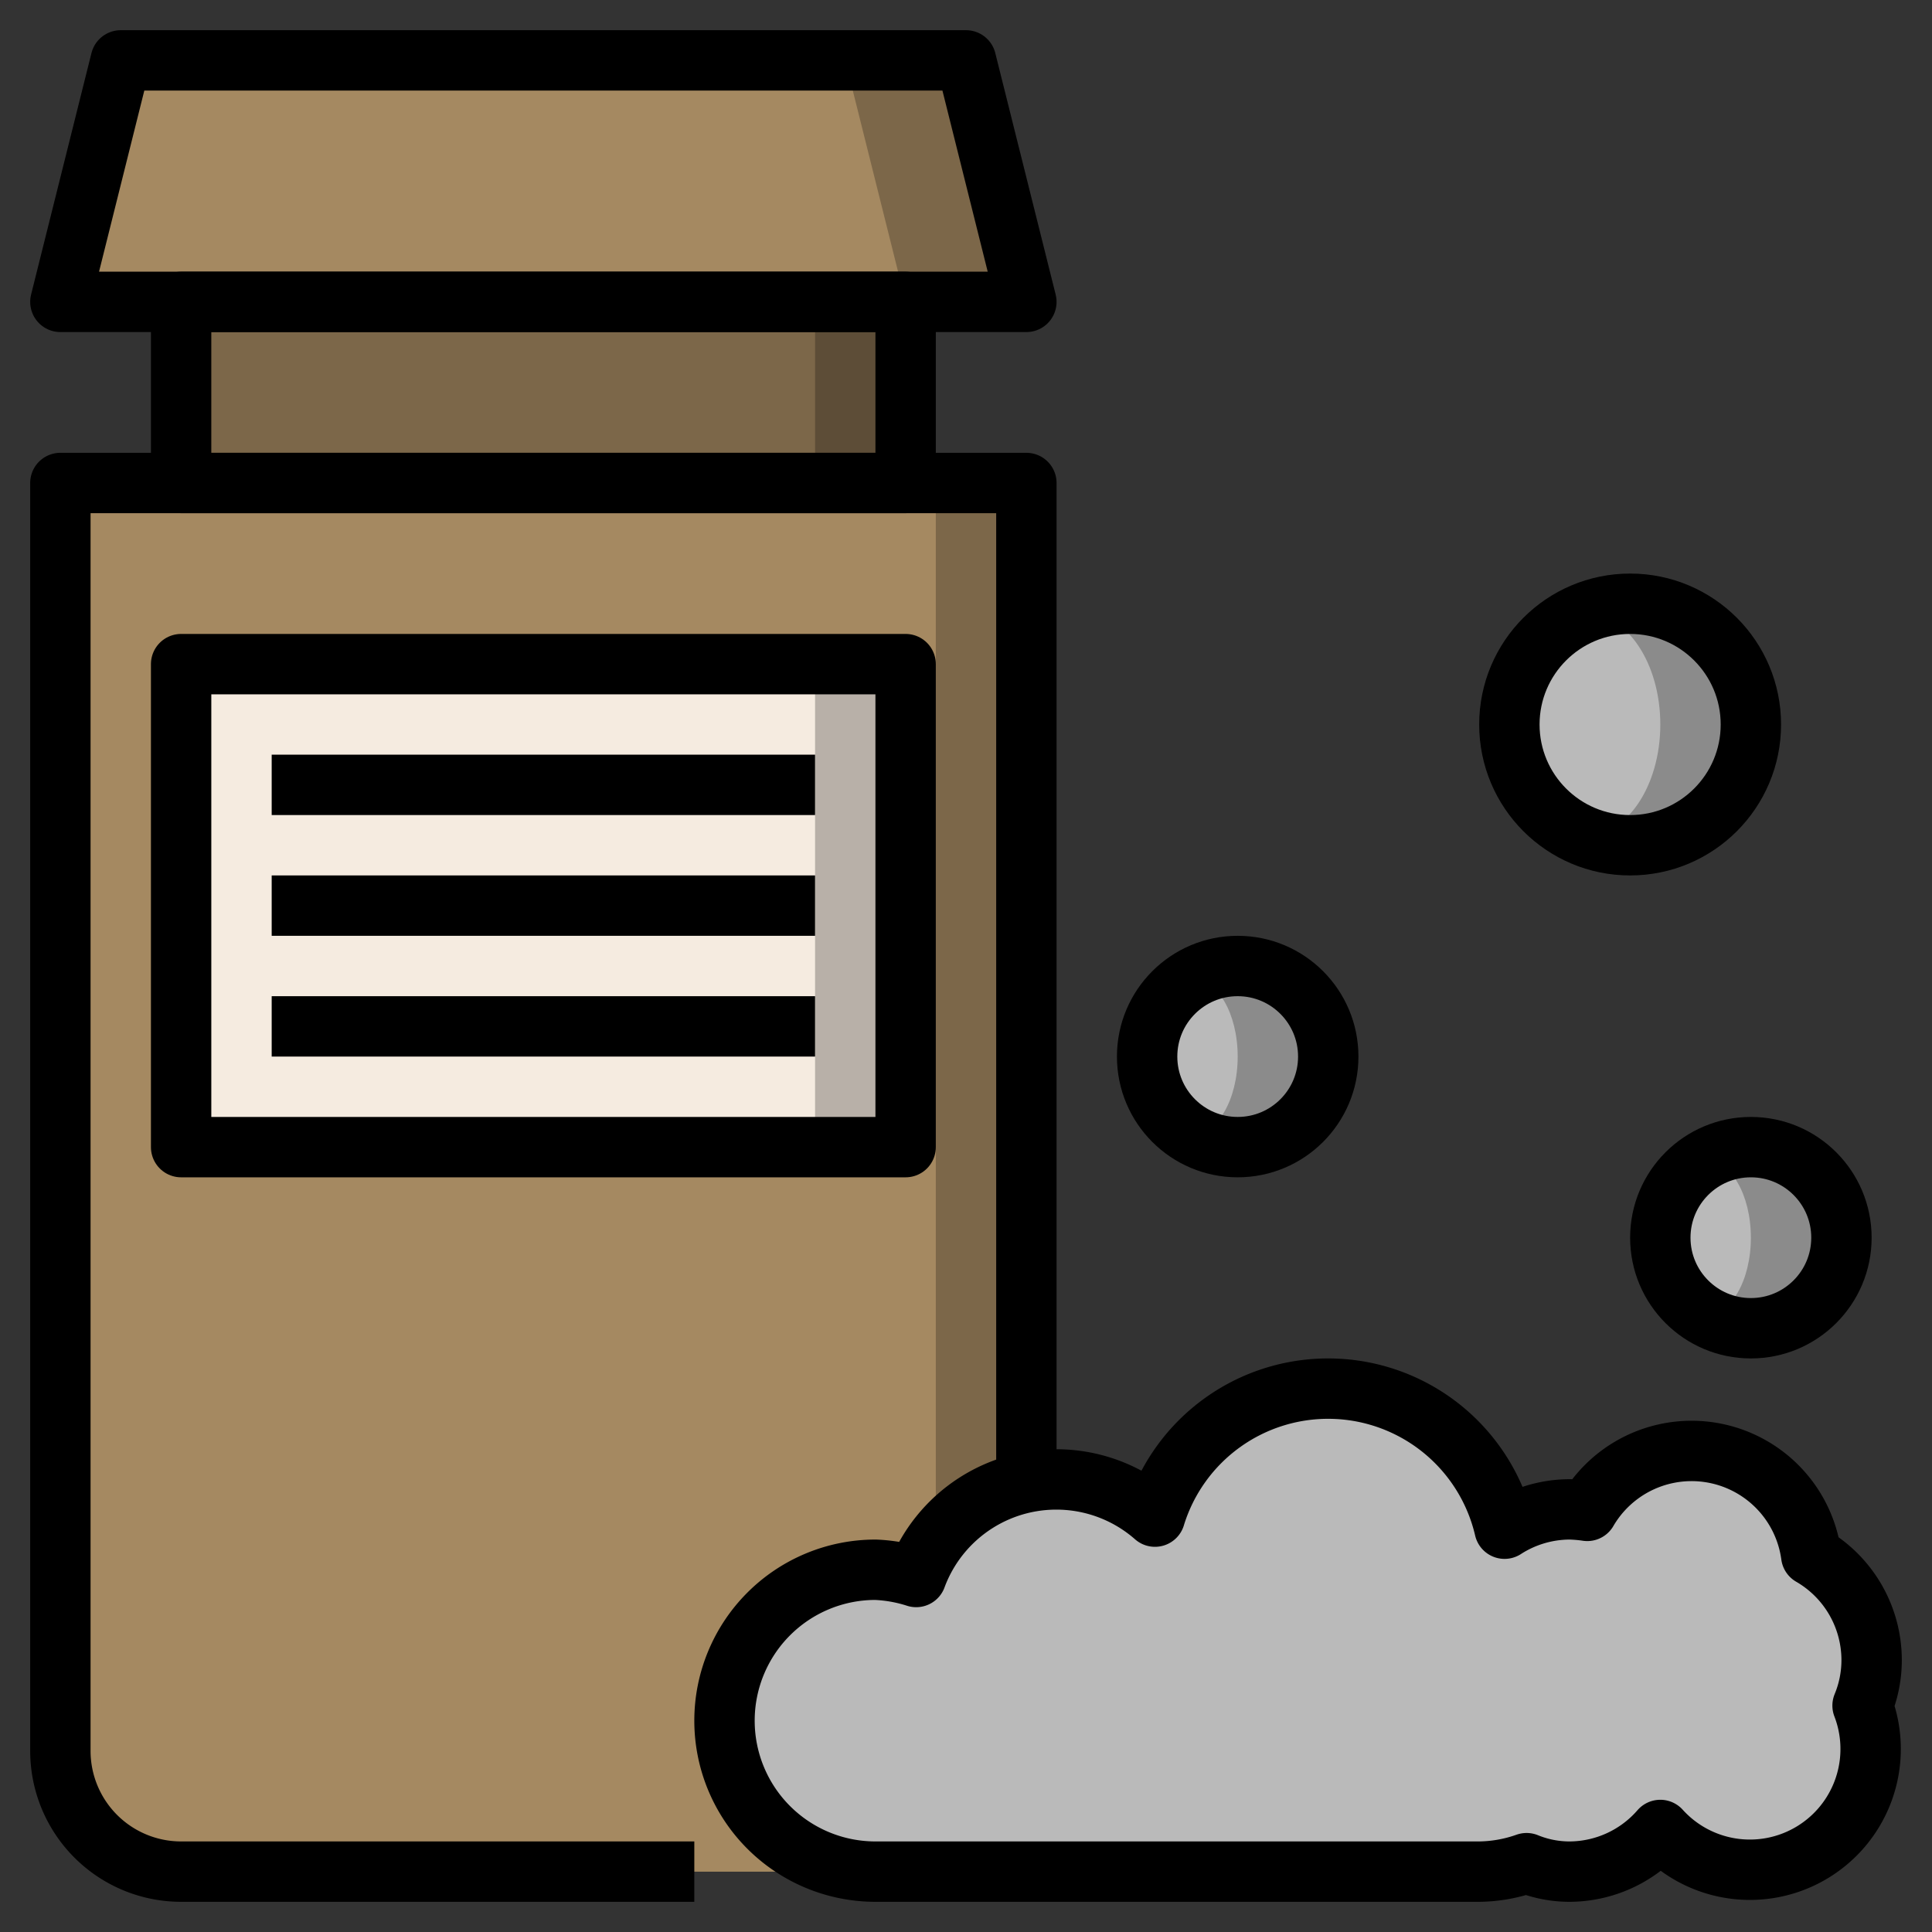
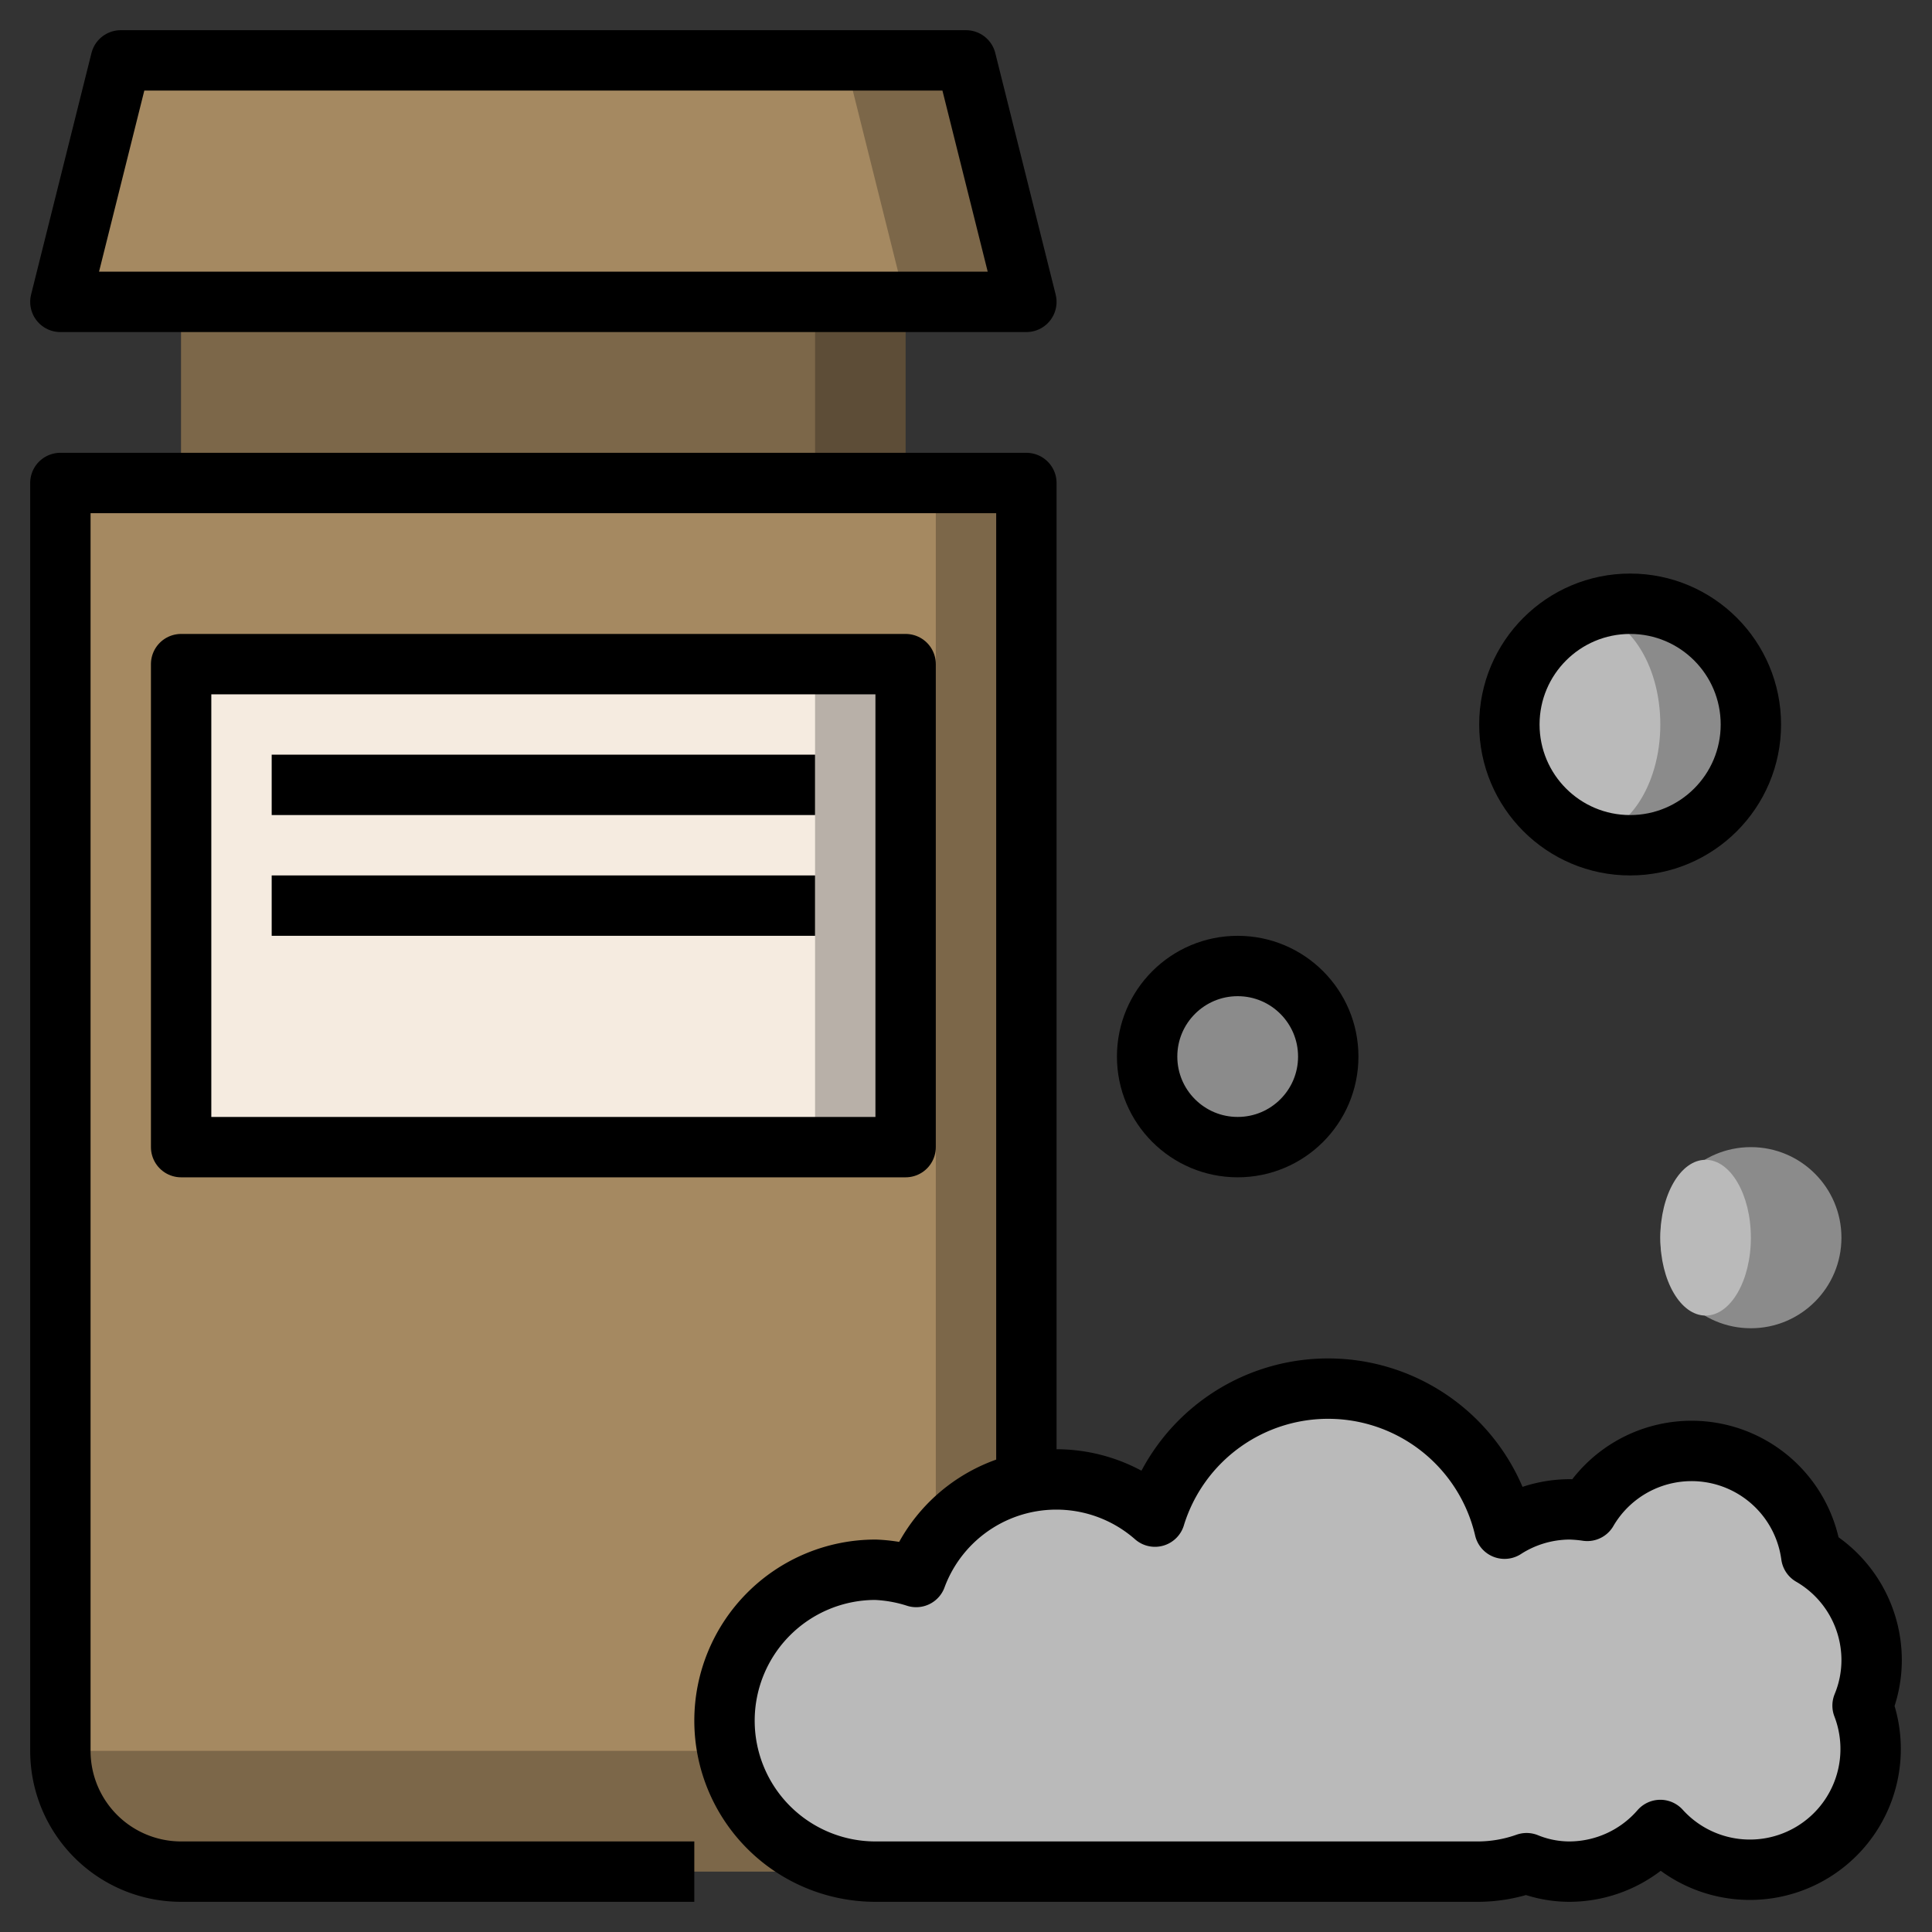
<svg xmlns="http://www.w3.org/2000/svg" width="800px" height="800px" viewBox="0 0 64 64">
  <rect x="0" y="0" width="64" height="64" fill="#333333" stroke="none" />
  <defs>
    <style>.cls-1{fill:#8b8b8b;}.cls-2{fill:#bababa;}.cls-3{fill:#7c6749;}.cls-4{fill:#a58961;}.cls-5{fill:#b8b0a8;}.cls-6{fill:#f5ebe0;}.cls-7{fill:#5d4d37;}.cls-8{fill:none;stroke:#000000;stroke-linejoin:round;stroke-width:2px;}</style>
  </defs>
  <title />
  <g data-name="Layer 9" id="Layer_9">
    <circle class="cls-1" cx="54" cy="24" r="4" />
    <ellipse class="cls-2" cx="52.5" cy="24" rx="2.5" ry="3.7" />
    <circle class="cls-1" cx="41" cy="35" r="3" />
-     <ellipse class="cls-2" cx="39.5" cy="35" rx="1.5" ry="2.58" />
    <circle class="cls-1" cx="58" cy="41" r="3" />
    <ellipse class="cls-2" cx="56.5" cy="41" rx="1.5" ry="2.58" />
    <path class="cls-3" d="M2,16H34a0,0,0,0,1,0,0V58a4,4,0,0,1-4,4H6a4,4,0,0,1-4-4V16a0,0,0,0,1,0,0Z" />
-     <path class="cls-4" d="M31,58V16H2V58a4,4,0,0,0,4,4H27A4,4,0,0,0,31,58Z" />
+     <path class="cls-4" d="M31,58V16H2V58H27A4,4,0,0,0,31,58Z" />
    <path class="cls-2" d="M62,55a4,4,0,0,0-2-3.47,4,4,0,0,0-7.42-1.48A4.75,4.75,0,0,0,52,50a4,4,0,0,0-2.16.64,6,6,0,0,0-11.58-.4,4.95,4.95,0,0,0-7.91,2A5.07,5.07,0,0,0,29,52a5,5,0,0,0,0,10H49a4.85,4.85,0,0,0,1.57-.28A3.76,3.76,0,0,0,52,62a4,4,0,0,0,3-1.38,4,4,0,0,0,6.7-4.12A3.94,3.94,0,0,0,62,55Z" />
    <rect class="cls-5" height="16" width="24" x="6" y="22" />
    <rect class="cls-6" height="16" width="21" x="6" y="22" />
    <polygon class="cls-3" points="34 10 2 10 4 2 32 2 34 10" />
    <polygon class="cls-4" points="4 2 2 10 30 10 28 2 4 2" />
    <rect class="cls-7" height="6" width="24" x="6" y="10" />
    <rect class="cls-3" height="6" width="21" x="6" y="10" />
    <path class="cls-8" d="M23,62H6a4,4,0,0,1-4-4V16H34V49" />
-     <rect class="cls-8" height="6" width="24" x="6" y="10" />
    <polygon class="cls-8" points="34 10 2 10 4 2 32 2 34 10" />
    <rect class="cls-8" height="16" width="24" x="6" y="22" />
    <line class="cls-8" x1="9" x2="27" y1="26" y2="26" />
    <line class="cls-8" x1="9" x2="27" y1="30" y2="30" />
-     <line class="cls-8" x1="9" x2="27" y1="34" y2="34" />
    <path class="cls-8" d="M62,55a4,4,0,0,0-2-3.47,4,4,0,0,0-7.42-1.48A4.75,4.75,0,0,0,52,50a4,4,0,0,0-2.16.64,6,6,0,0,0-11.58-.4,4.95,4.95,0,0,0-7.91,2A5.07,5.07,0,0,0,29,52a5,5,0,0,0,0,10H49a4.85,4.85,0,0,0,1.57-.28A3.76,3.76,0,0,0,52,62a4,4,0,0,0,3-1.38,4,4,0,0,0,6.7-4.12A3.94,3.94,0,0,0,62,55Z" />
    <circle class="cls-8" cx="41" cy="35" r="3" />
    <circle class="cls-8" cx="54" cy="24" r="4" />
-     <circle class="cls-8" cx="58" cy="41" r="3" />
  </g>
</svg>